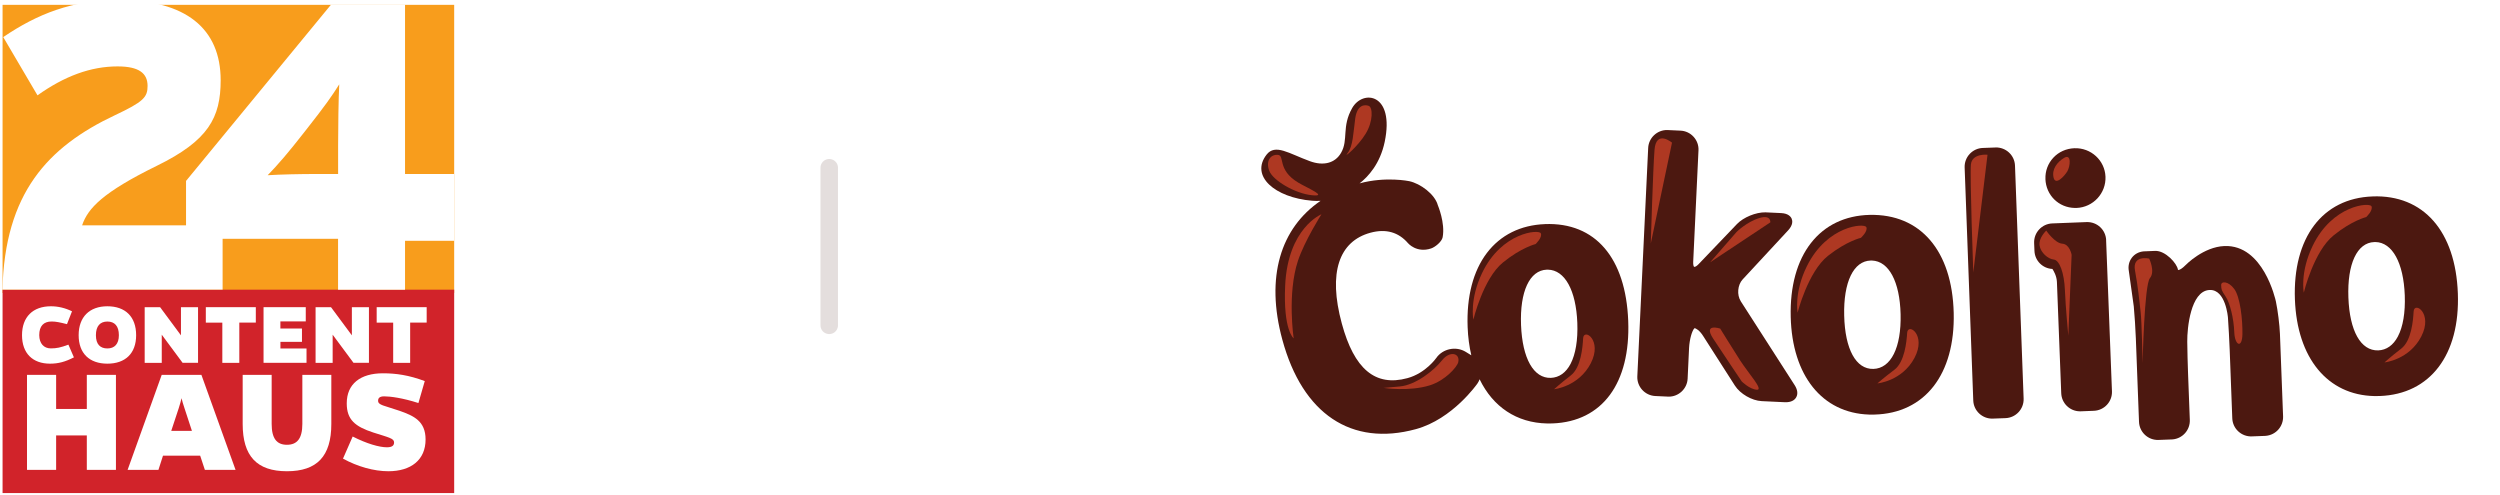
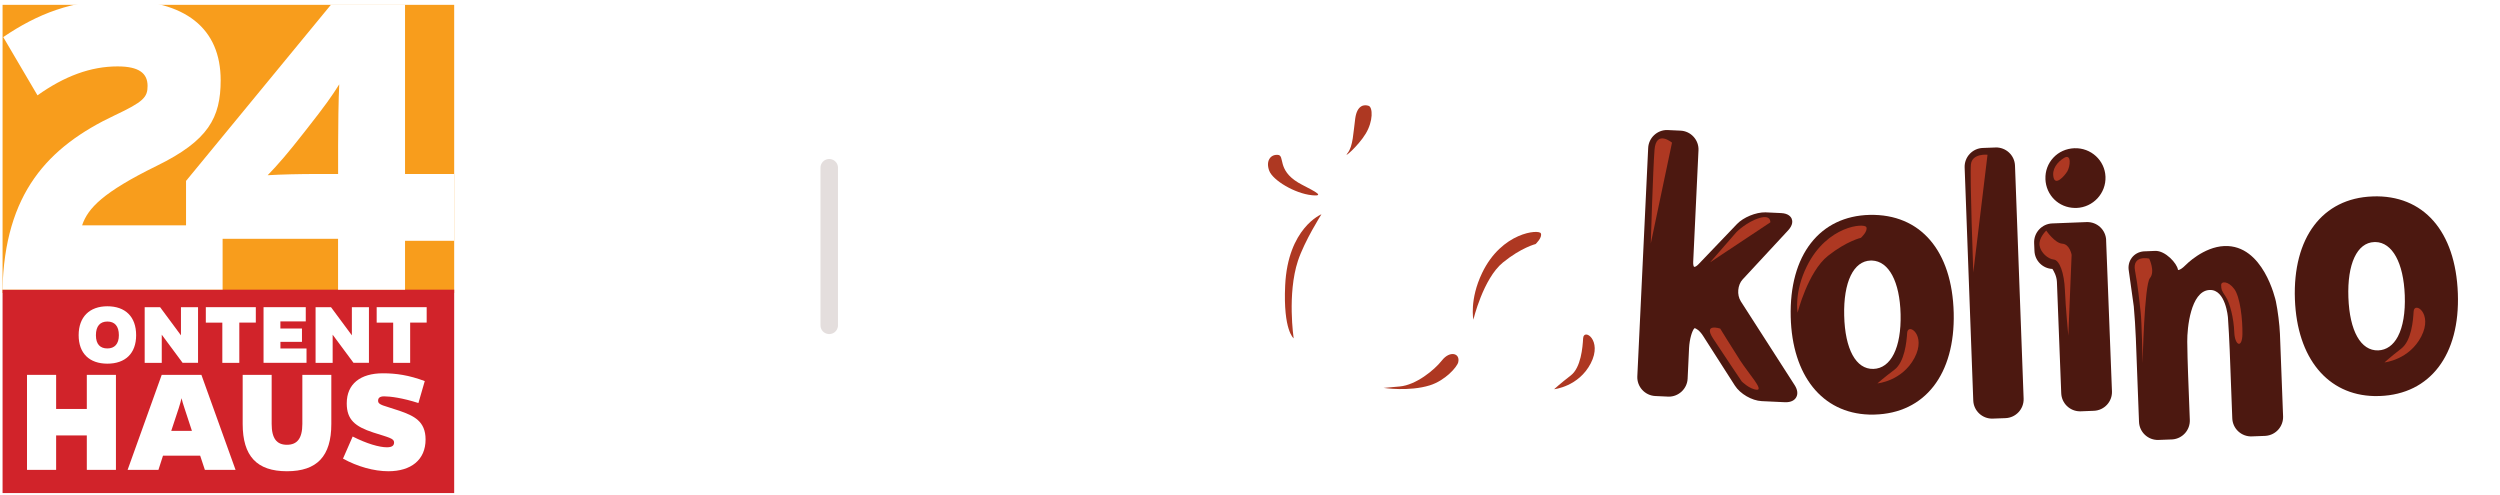
<svg xmlns="http://www.w3.org/2000/svg" width="505" height="100" viewBox="0 0 505 100" fill="none">
  <path d="M0.519 0.977H91.744V59.184H0.519V0.977Z" fill="#F89D1C" />
  <path d="M0.519 58.514H91.744V99.599H0.519V58.514Z" fill="#D1232A" />
-   <path d="M14.93 72.186C13.176 73.087 11.796 73.461 10.101 73.461C6.632 73.461 4.448 71.401 4.448 67.712C4.448 64.023 6.642 61.867 10.292 61.867C11.71 61.867 13.167 62.203 14.546 62.883L13.531 65.479C12.094 65.115 11.279 64.943 10.436 64.943C8.817 64.943 7.926 65.844 7.926 67.702C7.945 69.379 8.845 70.376 10.264 70.376C11.423 70.376 12.218 70.213 13.818 69.619L14.93 72.186Z" fill="white" />
  <path d="M27.5 67.712C27.5 71.401 25.306 73.461 21.694 73.461C18.082 73.461 15.888 71.401 15.888 67.712C15.888 64.023 18.082 61.867 21.694 61.867C25.306 61.867 27.5 63.965 27.5 67.712ZM24.013 67.712C24.013 65.853 23.151 64.952 21.694 64.952C20.238 64.952 19.375 65.853 19.375 67.712C19.375 69.571 20.257 70.385 21.694 70.385C23.131 70.385 24.013 69.494 24.013 67.712Z" fill="white" />
  <path d="M36.89 73.297L32.674 67.606V73.297H29.225V62.049H32.339L36.555 67.74V62.049H40.004V73.288H36.89V73.297Z" fill="white" />
  <path d="M48.34 65.172V73.297H44.91V65.172H41.576V62.049H51.674V65.163H48.34V65.172Z" fill="white" />
  <path d="M53.236 73.297V62.049H61.764V64.923H56.638V66.361H60.997V69.053H56.647V70.394H61.917V73.288H53.236V73.297Z" fill="white" />
  <path d="M71.412 73.297L67.196 67.606V73.297H63.747V62.049H66.861L71.077 67.74V62.049H74.526V73.288H71.412V73.297Z" fill="white" />
  <path d="M82.852 65.172V73.297H79.422V65.172H76.088V62.049H86.187V65.163H82.852V65.172Z" fill="white" />
  <path d="M17.536 94.913V87.957H11.337V94.913H5.454V75.722H11.337V82.611H17.536V75.722H23.419V94.913H17.536Z" fill="white" />
  <path d="M32.004 94.913H25.776L32.665 75.722H40.685L47.583 94.913H41.384L40.435 92.048H32.924L32.004 94.913ZM37.264 82.448C36.977 81.662 36.823 81.001 36.67 80.436C36.545 81.001 36.354 81.662 36.105 82.448L34.591 87.037H38.768L37.264 82.448Z" fill="white" />
  <path d="M66.928 85.629C66.928 92.173 64.034 95.191 57.96 95.191C51.885 95.191 49.02 92.135 49.02 85.629V75.722H54.875V85.629C54.875 88.59 55.909 89.845 57.96 89.845C60.01 89.845 61.074 88.59 61.074 85.629V75.722H66.928V85.629Z" fill="white" />
  <path d="M84.52 81.413C81.31 80.379 78.828 80.062 77.602 80.062C76.692 80.062 76.375 80.407 76.375 80.944C76.375 81.854 77.535 81.892 80.716 82.985C83.581 83.991 85.966 85.064 85.966 88.772C85.966 92.921 83.006 95.191 78.445 95.191C75.523 95.191 72.188 94.243 69.285 92.643L71.24 88.178C74.076 89.625 76.624 90.353 78.157 90.353C79.231 90.353 79.604 89.979 79.604 89.376C79.604 88.561 78.627 88.398 75.388 87.363C71.738 86.166 70.042 84.786 70.042 81.48C70.042 77.514 72.84 75.406 77.343 75.406C80.016 75.406 82.594 75.779 85.803 76.977L84.52 81.413Z" fill="white" />
  <path d="M44.967 58.514V45.512H16.587C17.756 42.053 20.784 38.843 31.668 33.497C42.083 28.399 44.575 23.791 44.575 16.212C44.575 5.758 37.504 0 23.974 0C14.642 0 7.571 2.798 0.653 7.493L7.571 19.259C13.013 15.388 18.302 13.414 23.744 13.414C28.095 13.414 29.81 14.813 29.81 17.361C29.81 19.661 28.957 20.571 23.198 23.283C9.593 29.702 0.96 39.083 0.5 58.504H44.967V58.514Z" fill="white" />
  <path fill-rule="evenodd" clip-rule="evenodd" d="M91.744 48.645V35.145H81.817V0.91H66.89L37.58 36.544V48.233H68.288V58.523H81.817V48.645H91.744ZM68.528 17.036C68.375 19.747 68.298 26.09 68.298 29.463V35.145H64.255C60.528 35.145 56.791 35.231 54.07 35.394C56.091 33.334 58.343 30.699 61.227 27L62.003 26.014C65.567 21.482 67.043 19.422 68.528 17.036Z" fill="white" />
  <line opacity="0.15" x1="167.504" y1="65.714" x2="167.504" y2="33.885" stroke="url(#paint0_radial_1310_24836)" stroke-width="3.537" stroke-linecap="round" />
  <g filter="url(#filter0_d_1310_24836)">
    <path d="M493.455 54.671C492.959 41.106 485.692 32.675 474.484 32.675C474.209 32.675 473.928 32.675 473.648 32.69C467.908 32.9 463.17 35.27 459.95 39.543C457.396 42.929 455.943 47.407 455.633 52.607C454.126 48.665 450.755 42.694 444.134 42.694C443.999 42.694 443.864 42.694 443.723 42.704C439.912 42.859 436.722 45.098 435.169 46.406C433.837 44.918 431.899 43.68 429.916 43.68H429.77L427.276 43.791C425.594 43.941 424.121 44.742 423.13 46.05C422.889 46.365 422.689 46.706 422.524 47.057L422.403 43.901C422.303 41.421 420.791 39.347 418.657 38.411C420.941 36.793 422.398 34.093 422.283 31.092C422.103 26.523 418.352 22.947 413.744 22.947C413.634 22.947 413.519 22.947 413.409 22.952C411.105 23.042 408.986 24.004 407.454 25.652C405.906 27.31 405.105 29.479 405.195 31.753C405.295 34.413 406.547 36.712 408.46 38.2C406.848 38.386 405.435 39.167 404.434 40.329L404.008 28.853C403.883 25.456 401.113 22.797 397.708 22.797H397.547L394.918 22.897C393.245 22.957 391.698 23.668 390.546 24.905C389.404 26.138 388.808 27.741 388.873 29.414L389.559 47.928C386.604 40.645 380.635 36.412 372.616 36.412H372.086C366.391 36.557 361.643 38.846 358.363 43.044C355.168 47.122 353.57 52.837 353.74 59.565C353.78 61.203 353.926 62.776 354.176 64.269L348.216 54.996C348.011 54.671 348.076 53.904 348.332 53.629L357.537 43.7C359.555 41.511 359.029 39.503 358.724 38.771C358.413 38.005 357.376 36.202 354.402 36.061L351.151 35.911H351.021C348.442 35.911 345.307 37.223 343.569 39.037L339.232 43.57L340.063 25.988C340.143 24.314 339.562 22.706 338.435 21.469C337.308 20.227 335.766 19.495 334.083 19.415L331.394 19.29H331.213C327.843 19.29 325.088 21.92 324.943 25.271L322.379 46.706C319.219 41.286 314.05 38.27 307.354 38.27C307.064 38.27 306.773 38.275 306.483 38.285C300.798 38.501 296.086 40.855 292.865 45.093C289.735 49.211 288.218 54.941 288.478 61.654C288.498 62.255 288.538 62.856 288.593 63.452C288.493 63.452 288.393 63.447 288.288 63.447C285.999 63.447 283.866 64.549 282.578 66.393C282.563 66.418 280.891 68.737 278.151 69.478C277.295 69.709 276.498 69.829 275.772 69.829C273.529 69.829 270.278 68.832 267.934 60.196C266.297 54.165 265.671 46.616 271.976 44.903C272.602 44.732 273.193 44.647 273.729 44.647C275.041 44.647 276.093 45.153 277.004 46.205C277.195 46.431 278.947 48.434 282.007 48.434C282.779 48.434 283.57 48.304 284.346 48.048C285.724 47.598 287.952 45.965 288.348 43.896C288.974 40.62 287.632 36.998 287.281 36.136C286.31 32.935 282.608 30.296 279.669 29.669C279.593 29.654 277.796 29.279 275.196 29.279C275.131 29.279 275.066 29.279 275.001 29.279C275.687 27.966 276.263 26.438 276.639 24.66C277.765 19.27 276.553 16.355 275.336 14.857C274.225 13.489 272.672 12.738 270.969 12.738C268.776 12.738 266.672 14.02 265.49 16.089C264.028 18.649 263.888 20.783 263.777 22.496C263.697 23.728 263.632 24.46 263.247 25.131C262.876 25.772 262.355 26.063 261.554 26.063C261.078 26.063 260.542 25.957 259.961 25.742C259.045 25.411 258.203 25.051 257.427 24.72C255.574 23.934 253.971 23.257 252.354 23.257C250.736 23.257 249.374 23.944 248.377 25.236C246.719 27.38 246.354 29.81 247.35 32.074C248.532 34.759 251.512 36.838 255.479 37.885C249.769 44.387 248.172 53.879 251.137 64.775C254.783 78.22 262.866 85.618 273.894 85.618C276.213 85.618 278.647 85.273 281.136 84.597C286.705 83.084 290.962 79.116 293.201 76.602C296.491 80.99 301.269 83.419 306.994 83.53H307.344C307.635 83.53 307.925 83.53 308.226 83.515C315.152 83.249 320.351 79.848 323.26 74.122C324.172 76.281 326.245 77.854 328.739 77.979L331.429 78.105H331.604C334.904 78.105 337.719 75.424 337.874 72.123L338.1 67.304L342.842 74.718C344.34 77.068 347.445 78.871 350.235 79.001L354.932 79.222L355.233 79.232C357.141 79.232 358.699 78.4 359.495 76.962C359.605 76.762 359.695 76.562 359.775 76.351C362.875 79.632 367.027 81.561 371.95 81.721C372.181 81.731 372.411 81.731 372.642 81.731C372.827 81.731 373.012 81.731 373.192 81.726C381.651 81.521 387.781 76.577 390.326 68.547L390.621 76.501C390.746 79.893 393.506 82.553 396.901 82.553H397.057L399.711 82.458C403.177 82.322 405.886 79.402 405.756 75.945L404.814 50.458C405.536 51.179 406.417 51.74 407.414 52.046C407.469 52.221 407.504 52.402 407.514 52.572L408.385 75.039C408.516 78.365 411.22 81.02 414.57 81.08H414.666C414.766 81.08 417.56 80.97 417.56 80.97C419.238 80.905 420.786 80.188 421.928 78.956C423.069 77.724 423.66 76.121 423.59 74.448L422.899 56.599L423.044 57.616C423.205 59.34 423.385 62.16 423.45 63.903L424.091 80.815C424.221 84.206 426.981 86.866 430.371 86.861H430.617L433.301 86.751L433.602 86.736C436.937 86.43 439.446 83.57 439.316 80.234L438.961 70.861C438.895 69.203 438.82 66.348 438.805 64.489C438.765 60.301 440.072 56.645 440.854 56.574L440.939 56.554C441.339 56.775 441.935 58.308 442.071 59.85C442.196 61.539 442.351 64.389 442.416 66.207L442.942 80.098C443.007 81.771 443.718 83.324 444.955 84.471C446.127 85.548 447.64 86.144 449.222 86.144H449.463L452.212 86.039L452.458 86.019C455.788 85.719 458.302 82.863 458.172 79.517L457.666 66.232C460.601 73.441 466.456 77.839 474.088 77.999H474.494C474.769 77.999 475.045 77.999 475.325 77.989C486.854 77.569 493.976 68.421 493.475 54.691L493.455 54.671ZM307.134 52.447C308.711 52.477 310.419 55.357 310.625 60.802C310.735 63.788 310.354 66.293 309.543 67.84C308.781 69.293 307.94 69.328 307.605 69.338C305.792 69.338 304.399 65.932 304.214 61.053C304.029 56.139 305.206 52.522 306.984 52.452H307.089H307.129L307.134 52.447ZM372.541 50.603C374.124 50.653 375.792 53.564 375.927 59.019C376.047 63.978 374.78 67.48 372.792 67.525C370.974 67.525 369.617 64.093 369.501 59.174C369.431 56.284 369.812 53.819 370.573 52.241C371.354 50.623 372.166 50.603 372.461 50.593H372.541V50.603ZM476.673 62.29C475.906 63.748 475.065 63.778 474.749 63.788C472.921 63.788 471.524 60.371 471.344 55.482C471.239 52.592 471.589 50.122 472.325 48.534C473.082 46.906 473.898 46.876 474.178 46.866H474.304C475.881 46.921 477.574 49.807 477.769 55.242C477.875 58.237 477.489 60.737 476.673 62.285V62.29Z" fill="white" />
-     <path d="M306.573 40.765C301.65 40.95 297.593 42.969 294.839 46.596C292.064 50.248 290.717 55.422 290.952 61.564C291.027 63.602 291.288 65.501 291.693 67.264L290.582 66.578C288.618 65.361 285.934 65.912 284.612 67.81C284.612 67.81 282.483 70.876 278.797 71.878C272.266 73.651 268.024 70.024 265.535 60.847C262.736 50.533 264.984 44.226 271.325 42.503C274.445 41.657 276.984 42.388 278.907 44.612C278.907 44.612 280.61 46.656 283.565 45.684C284.386 45.414 285.729 44.322 285.904 43.425C286.455 40.524 284.932 36.948 284.932 36.948C284.326 34.714 281.412 32.57 279.153 32.089C279.153 32.089 274.425 31.092 269.126 32.535C270.854 31.187 273.268 28.592 274.2 24.144C276.243 14.356 269.812 13.509 267.634 17.311C265.47 21.098 266.908 23.718 265.39 26.358C264.163 28.492 261.789 29.043 259.105 28.061C254.853 26.513 252.088 24.465 250.33 26.739C246.99 31.062 252.013 35.41 259.521 36.041C260.132 36.091 260.702 36.096 261.248 36.061C253.175 41.556 250.08 51.45 253.521 64.108C257.602 79.156 267.509 85.714 280.475 82.187C287.952 80.158 292.925 72.97 292.925 72.97C293.121 72.694 293.261 72.404 293.371 72.108C296.061 77.654 300.828 80.915 307.024 81.035C307.389 81.04 307.755 81.035 308.12 81.025C318.167 80.639 323.871 72.895 323.391 60.311C322.9 47.583 316.74 40.369 306.573 40.76V40.765ZM311.746 68.993C310.815 70.776 309.438 71.758 307.765 71.823C304.299 71.943 302 67.936 301.74 61.148C301.48 54.385 303.468 50.102 306.928 49.967C307.014 49.967 307.099 49.967 307.184 49.967C310.589 50.032 312.858 54.15 313.109 60.712C313.239 64.168 312.768 67.034 311.746 68.993Z" fill="#4C1810" />
    <path fill-rule="evenodd" clip-rule="evenodd" d="M252.594 26.774C251.077 26.674 250.15 28.056 250.876 29.99C251.607 31.924 256.035 34.574 259.485 34.929C262.931 35.29 258.529 33.457 256.731 32.38C252.384 29.765 254.107 26.879 252.594 26.774Z" fill="#AE3822" />
    <path fill-rule="evenodd" clip-rule="evenodd" d="M270.964 16.876C270.133 16.58 268.63 16.64 268.245 19.436C267.859 22.231 267.809 25.051 266.717 26.399C265.621 27.746 268.826 25.046 270.363 22.496C271.906 19.947 271.796 17.166 270.964 16.876Z" fill="#AE3822" />
    <path fill-rule="evenodd" clip-rule="evenodd" d="M261.424 38.776C261.424 38.776 254.622 41.532 254.092 53.198C253.676 62.255 255.809 63.838 255.809 63.838C255.809 63.838 254.477 54.856 256.671 48.189C257.998 44.176 261.424 38.772 261.424 38.772V38.776Z" fill="#AE3822" />
    <path fill-rule="evenodd" clip-rule="evenodd" d="M289.054 68.652C289.475 66.838 287.366 66.263 285.774 68.286C284.176 70.31 280.49 73.27 277.235 73.561L273.979 73.852C273.979 73.852 279.118 74.638 283.315 73.331C286.42 72.364 288.834 69.624 289.059 68.652H289.054Z" fill="#AE3822" />
    <path fill-rule="evenodd" clip-rule="evenodd" d="M304.68 44.792C304.68 44.792 306.097 43.47 305.736 42.628C305.386 41.787 297.839 42.358 293.872 50.643C291.298 56.013 292.109 60.071 292.109 60.071C292.109 60.071 294.082 51.776 298.079 48.519C301.79 45.499 304.68 44.792 304.68 44.792Z" fill="#AE3822" />
    <path fill-rule="evenodd" clip-rule="evenodd" d="M314.281 63.838C314.185 65.641 313.85 69.744 311.791 71.332C309.723 72.92 308.421 74.117 308.421 74.117C308.421 74.117 313.384 73.601 315.823 68.888C318.257 64.174 314.391 61.709 314.281 63.838Z" fill="#AE3822" />
    <path d="M346.118 56.329C345.307 55.057 345.477 53.043 346.504 51.936L355.704 42.013C356.705 40.925 356.58 40.094 356.415 39.693C356.255 39.292 355.754 38.606 354.281 38.536L351.106 38.386C349.183 38.351 346.659 39.393 345.362 40.745L337.614 48.845C337.203 49.276 336.898 49.431 336.692 49.396C336.592 49.291 336.487 48.961 336.517 48.374L337.584 25.863C337.634 24.851 337.283 23.884 336.597 23.127C335.916 22.376 334.98 21.935 333.968 21.885L331.279 21.76C329.24 21.725 327.512 23.348 327.422 25.382L325.229 71.513C325.133 73.601 326.756 75.385 328.845 75.49L331.534 75.615C333.557 75.65 335.295 74.027 335.39 71.998L335.681 65.812C335.771 64.023 336.282 62.275 336.773 61.789C337.063 61.794 337.799 62.22 338.515 63.347L344.936 73.381C345.998 75.049 348.377 76.427 350.35 76.522L355.033 76.742H355.163C356.19 76.762 356.961 76.407 357.326 75.745C357.707 75.069 357.592 74.203 357.016 73.301L346.118 56.339V56.329Z" fill="#4C1810" />
    <path fill-rule="evenodd" clip-rule="evenodd" d="M332.235 24.31C332.235 24.31 329.03 21.62 328.704 25.752C328.394 29.67 327.948 44.678 327.948 44.678L332.235 24.31Z" fill="#AE3822" />
    <path fill-rule="evenodd" clip-rule="evenodd" d="M352.093 40.414C352.093 40.414 352.288 38.832 349.929 39.523C347.35 40.279 345.272 42.358 345.272 42.358L339.928 48.49L352.093 40.414Z" fill="#AE3822" />
    <path fill-rule="evenodd" clip-rule="evenodd" d="M341.971 61.869C341.971 61.869 338.455 60.702 340.544 63.883C342.632 67.064 346.318 72.544 346.318 72.544C346.318 72.544 347.886 74.117 349.358 74.222C350.831 74.322 347.726 70.981 345.983 68.276C344.24 65.571 341.971 61.869 341.971 61.869Z" fill="#AE3822" />
    <path d="M372.141 38.902C367.213 39.022 363.121 40.981 360.311 44.577C357.477 48.194 356.059 53.359 356.215 59.51C356.505 71.367 362.565 78.921 372.026 79.237C372.386 79.252 372.752 79.252 373.127 79.237C383.304 78.987 389.439 71.122 389.139 58.704C388.833 46.16 382.433 38.666 372.141 38.902ZM372.902 70.015C369.396 70.105 367.178 66.042 367.017 59.245C366.852 52.472 368.9 48.209 372.371 48.124C372.456 48.124 372.541 48.124 372.627 48.124C376.037 48.239 378.251 52.392 378.411 58.964C378.576 65.692 376.463 69.925 372.907 70.015H372.902Z" fill="#4C1810" />
    <path fill-rule="evenodd" clip-rule="evenodd" d="M370.398 43.531C370.398 43.531 371.84 42.228 371.49 41.377C371.139 40.53 363.587 41.001 359.495 49.236C356.846 54.576 357.602 58.654 357.602 58.654C357.602 58.654 359.69 50.378 363.742 47.172C367.498 44.197 370.398 43.531 370.398 43.531Z" fill="#AE3822" />
    <path fill-rule="evenodd" clip-rule="evenodd" d="M379.738 62.731C379.623 64.54 379.232 68.632 377.139 70.2C375.051 71.768 373.728 72.94 373.728 72.94C373.728 72.94 378.702 72.494 381.206 67.811C383.71 63.127 379.873 60.602 379.733 62.731H379.738Z" fill="#AE3822" />
    <path d="M397.588 25.286L395.003 25.381C393.992 25.421 393.055 25.852 392.364 26.593C391.673 27.34 391.312 28.311 391.347 29.323L393.09 76.396C393.165 78.47 394.918 80.113 396.997 80.053L399.601 79.958C401.699 79.878 403.337 78.109 403.262 76.015L401.519 28.943C401.444 26.864 399.691 25.221 397.583 25.281L397.588 25.286Z" fill="#4C1810" />
    <path fill-rule="evenodd" clip-rule="evenodd" d="M395.97 26.749C395.97 26.749 392.855 26.413 392.614 28.708C392.374 31.002 393.095 50.528 393.095 50.528L395.97 26.744V26.749Z" fill="#AE3822" />
    <path d="M407.669 31.663C407.604 30.05 408.175 28.517 409.262 27.35C410.349 26.178 411.861 25.502 413.499 25.436C416.874 25.306 419.674 27.906 419.799 31.192C419.929 34.538 417.31 37.364 413.964 37.499C413.839 37.499 413.719 37.499 413.594 37.499C410.339 37.439 407.789 34.929 407.664 31.663H407.669Z" fill="#4C1810" />
    <path d="M419.924 44.006L421.106 74.528C421.191 76.622 419.554 78.39 417.46 78.475L414.801 78.58C414.731 78.58 414.656 78.58 414.586 78.58C412.572 78.545 410.935 76.937 410.859 74.929L409.988 52.462C409.943 51.27 409.357 50.248 409.076 49.822C407.108 49.732 405.521 48.149 405.45 46.17L405.385 44.572C405.305 42.478 406.948 40.705 409.041 40.625L415.988 40.354C418.116 40.284 419.849 41.922 419.934 44.006H419.924Z" fill="#4C1810" />
    <path fill-rule="evenodd" clip-rule="evenodd" d="M407.829 42.072C407.829 42.072 406.257 43.565 406.477 45.063C406.698 46.561 408.215 47.813 409.362 47.928C410.514 48.048 411.46 50.623 411.601 54.09C411.736 57.556 412.287 63.292 412.287 63.292L412.958 46.971C412.958 46.971 412.592 44.822 411.07 44.717C409.557 44.617 407.829 42.072 407.829 42.072Z" fill="#AE3822" />
    <path fill-rule="evenodd" clip-rule="evenodd" d="M411.48 27.36C410.003 28.237 408.921 29.71 409.312 31.368C409.707 33.026 411.465 31.122 412.081 30.12C412.692 29.113 412.958 26.494 411.48 27.365V27.36Z" fill="#AE3822" />
    <path d="M454.226 56.419C454.601 58.197 454.967 61.113 455.037 62.911L455.673 79.592C455.748 81.616 454.231 83.344 452.217 83.53L452.012 83.545L449.353 83.645C448.341 83.685 447.374 83.324 446.623 82.633C445.877 81.942 445.446 81 445.411 79.988L444.885 66.097C444.815 64.279 444.66 61.394 444.535 59.655C444.53 59.6 444.094 53.945 440.849 54.07L440.683 54.08C437.012 54.416 436.286 61.714 436.316 64.499C436.336 66.323 436.406 69.218 436.477 70.946L436.832 80.314C436.912 82.338 435.39 84.066 433.371 84.251L433.171 84.261L430.517 84.361C428.413 84.441 426.65 82.803 426.57 80.704L425.929 63.798C425.864 61.99 425.674 59.109 425.513 57.376L424.512 50.213C424.337 49.256 424.552 48.304 425.118 47.558C425.679 46.816 426.525 46.355 427.507 46.27L429.836 46.175C431.909 46.1 434.253 48.72 434.428 49.947L434.503 50.047C434.764 50.022 435.29 49.752 435.951 49.071C436.091 48.925 439.597 45.364 443.829 45.193C451.682 44.898 454.126 55.958 454.231 56.429L454.226 56.419Z" fill="#4C1810" />
    <path fill-rule="evenodd" clip-rule="evenodd" d="M428.619 47.728C428.619 47.728 425.153 46.917 425.764 50.163C426.38 53.414 426.66 56.505 426.896 58.498C427.136 60.492 427.296 68.868 427.296 68.868C427.296 68.868 427.637 53.038 428.769 51.686C429.901 50.333 428.619 47.728 428.619 47.728Z" fill="#AE3822" />
    <path fill-rule="evenodd" clip-rule="evenodd" d="M443.167 53.103C443.198 53.96 443.203 54.125 444.069 55.398C444.935 56.675 445.707 59.791 445.812 62.571C445.917 65.346 447.409 65.942 447.46 62.997C447.51 60.051 447.014 55.493 445.807 53.865C444.605 52.232 443.127 52.252 443.167 53.103Z" fill="#AE3822" />
    <path d="M473.738 35.174C463.611 35.54 457.606 43.515 458.062 55.973C458.498 67.82 464.648 75.304 474.113 75.499C474.479 75.504 474.845 75.499 475.215 75.489C485.392 75.114 491.432 67.174 490.976 54.761C490.52 42.222 484.045 34.794 473.743 35.169L473.738 35.174ZM478.871 63.447C477.935 65.235 476.552 66.212 474.88 66.272C471.369 66.373 469.11 62.37 468.865 55.577C468.619 48.805 470.613 44.517 474.078 44.392C474.164 44.392 474.254 44.386 474.339 44.386C477.744 44.457 480.013 48.584 480.254 55.157C480.379 58.618 479.903 61.488 478.871 63.442V63.447Z" fill="#4C1810" />
    <path fill-rule="evenodd" clip-rule="evenodd" d="M482.041 58.423C481.941 60.226 481.606 64.334 479.532 65.922C477.464 67.51 476.162 68.702 476.162 68.702C476.162 68.702 481.125 68.196 483.579 63.482C486.023 58.769 482.157 56.294 482.041 58.423Z" fill="#AE3822" />
-     <path d="M472.466 39.337C472.466 39.337 473.888 38.02 473.532 37.168C473.177 36.327 465.624 36.883 461.638 45.173C459.049 50.548 459.855 54.616 459.855 54.616C459.855 54.616 461.843 46.315 465.855 43.059C469.571 40.038 472.471 39.337 472.471 39.337H472.466Z" fill="#AE3822" />
  </g>
  <defs>
    <filter id="filter0_d_1310_24836" x="246.8" y="12.236" width="257.218" height="84.139" filterUnits="userSpaceOnUse" color-interpolation-filters="sRGB">
      <feFlood flood-opacity="0" result="BackgroundImageFix" />
      <feColorMatrix in="SourceAlpha" type="matrix" values="0 0 0 0 0 0 0 0 0 0 0 0 0 0 0 0 0 0 127 0" result="hardAlpha" />
      <feOffset dx="5.51" dy="4.506" />
      <feGaussianBlur stdDeviation="2.504" />
      <feColorMatrix type="matrix" values="0 0 0 0 0.114 0 0 0 0 0.114 0 0 0 0 0.106 0 0 0 0.3 0" />
      <feBlend mode="normal" in2="BackgroundImageFix" result="effect1_dropShadow_1310_24836" />
      <feBlend mode="normal" in="SourceGraphic" in2="effect1_dropShadow_1310_24836" result="shape" />
    </filter>
    <radialGradient id="paint0_radial_1310_24836" cx="0" cy="0" r="1" gradientUnits="userSpaceOnUse" gradientTransform="translate(169.772 49.8) scale(0.5 17.683)">
      <stop stop-color="#522C16" />
      <stop offset="1" stop-color="#4C1F1A" />
    </radialGradient>
  </defs>
</svg>